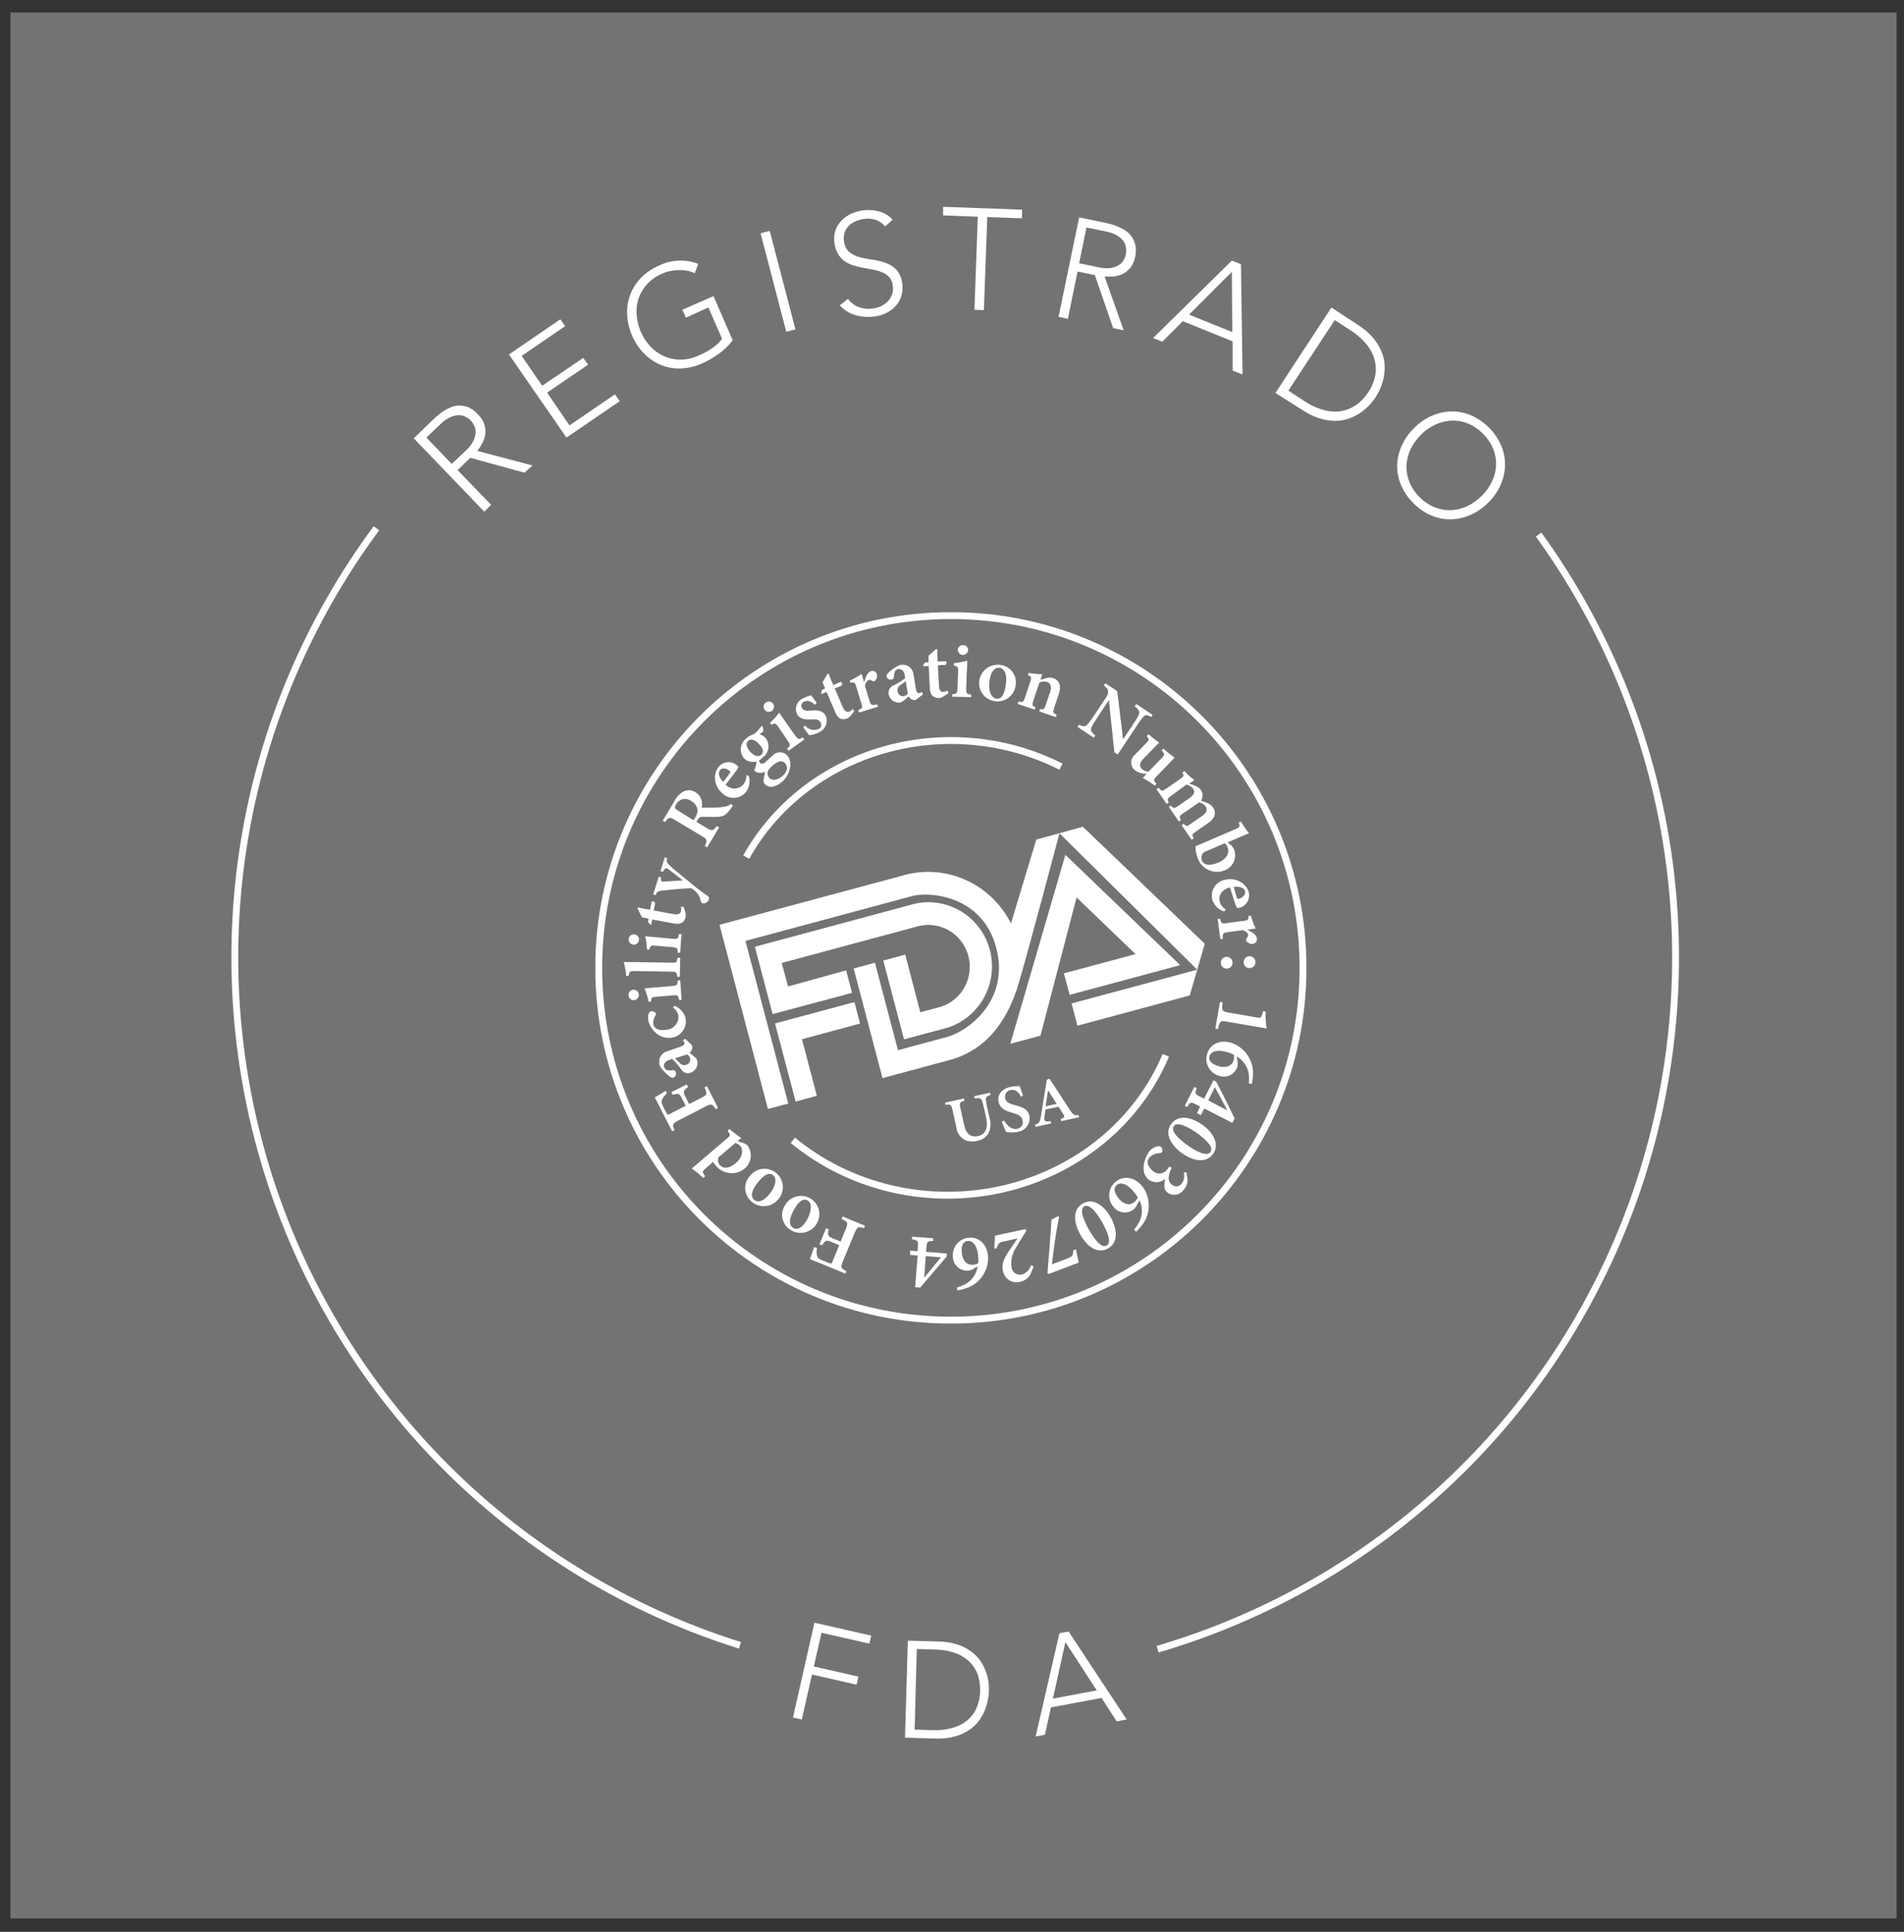
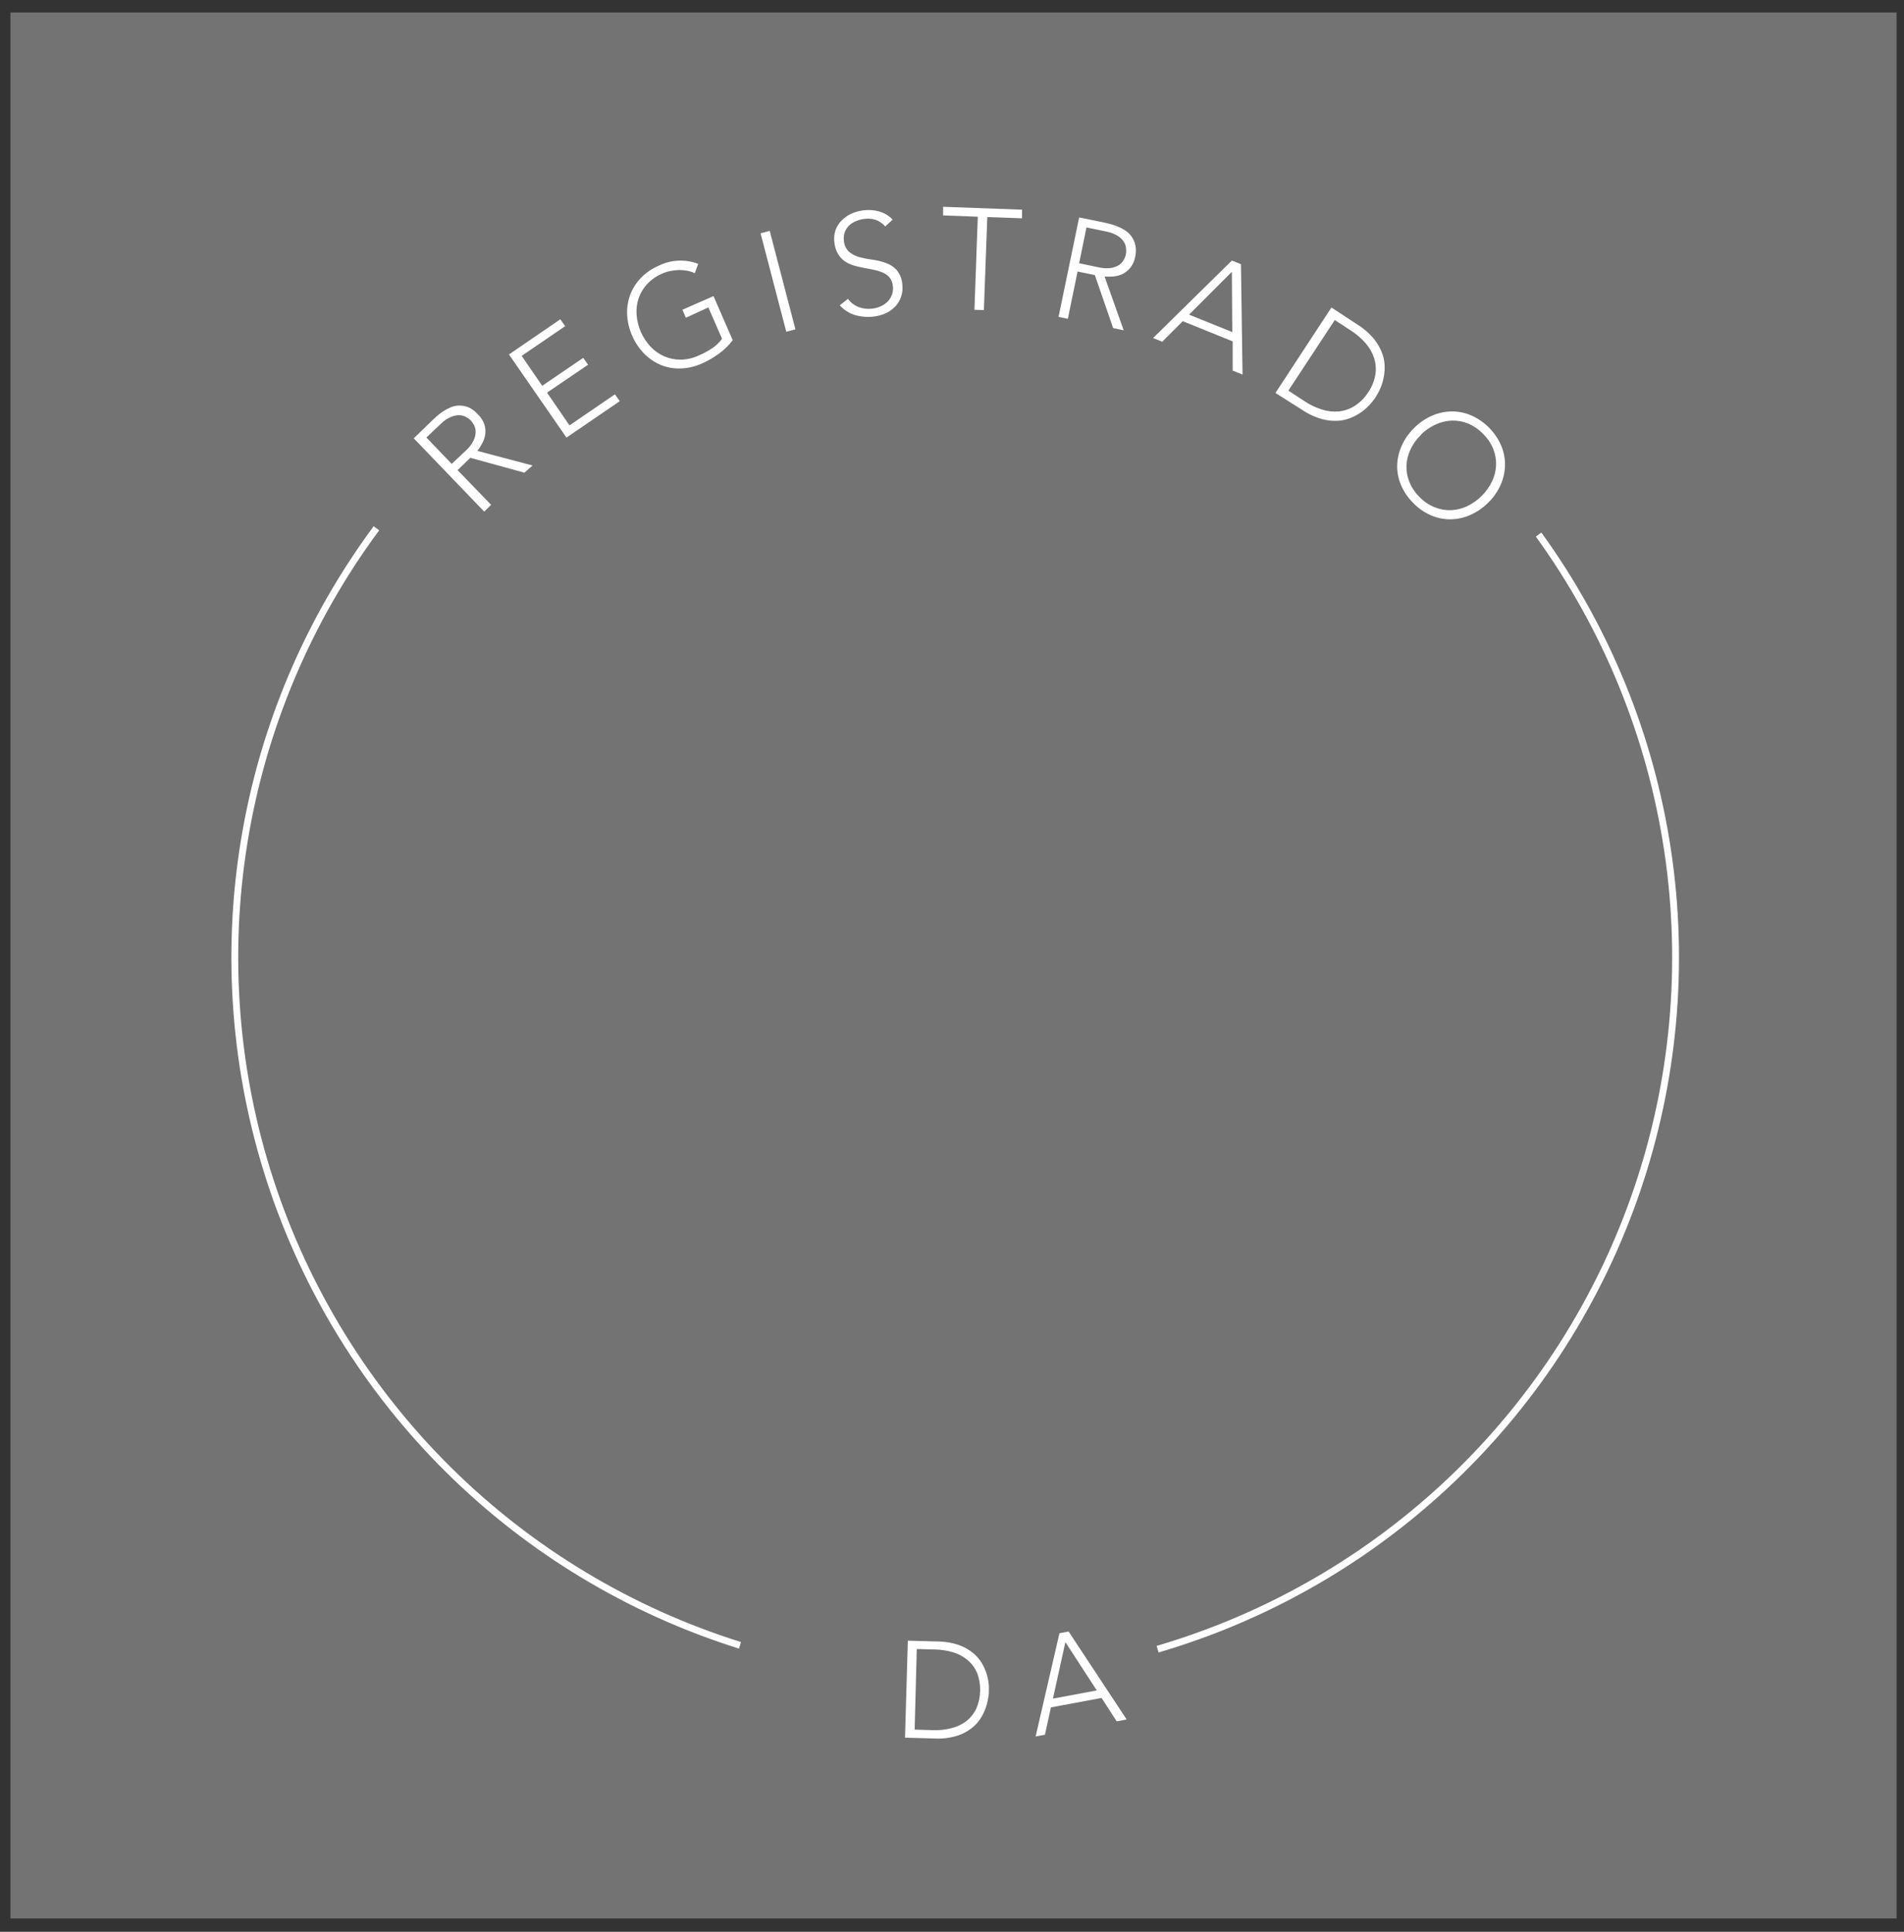
<svg xmlns="http://www.w3.org/2000/svg" fill="none" viewBox="0 0 140 142" height="142" width="140">
  <rect x="0" y="0" width="140" height="142" fill="#333333" stroke="none" />
  <rect fill="#737373" transform="translate(0.765 0.92)" height="140.102" width="138.691" />
  <g clip-path="url(#clip0_1894_126)">
    <path fill="#737373" d="M113.563 114.533C137.864 90.232 137.864 50.832 113.563 26.531C89.262 2.229 49.862 2.229 25.561 26.531C1.259 50.832 1.259 90.232 25.561 114.533C49.862 138.834 89.262 138.834 113.563 114.533Z" />
    <g clip-path="url(#clip1_1894_126)">
      <path stroke-miterlimit="10" stroke-width="0.506" stroke="white" d="M69.917 97.04C84.218 97.04 95.811 85.446 95.811 71.145C95.811 56.844 84.218 45.251 69.917 45.251C55.616 45.251 44.023 56.844 44.023 71.145C44.023 85.446 55.616 97.04 69.917 97.04Z" />
      <path stroke-miterlimit="10" stroke-width="0.506" stroke="white" d="M85.723 77.573C84.704 79.998 83.082 82.156 80.995 83.867C78.907 85.577 76.415 86.789 73.727 87.402C71.04 88.014 68.236 88.008 65.551 87.385C62.866 86.762 60.379 85.54 58.299 83.821" />
      <path stroke-miterlimit="10" stroke-width="0.506" stroke="white" d="M54.871 63.004C55.913 61.13 57.341 59.468 59.073 58.117C60.805 56.765 62.805 55.751 64.959 55.132C67.112 54.513 69.375 54.303 71.615 54.513C73.856 54.723 76.03 55.35 78.01 56.356" />
-       <path fill="white" d="M60.069 91.728C60.036 91.912 60.036 92.1 60.069 92.284C60.123 92.469 60.186 92.533 60.459 92.645L60.947 92.835C61.118 92.908 61.147 92.903 61.215 92.728L61.703 91.528L61.093 91.275C60.747 91.133 60.679 91.192 60.445 91.538L60.255 91.46L60.742 90.284L60.933 90.362C60.845 90.762 60.874 90.879 61.201 91.016L61.81 91.265L62.176 90.377C62.381 89.889 62.352 89.841 61.879 89.602L61.957 89.421L63.605 90.104L63.532 90.284C63.093 90.148 63.044 90.162 62.83 90.65L61.986 92.694C61.791 93.181 61.825 93.225 62.23 93.435L62.157 93.621L60.362 92.879C59.874 92.684 59.645 92.591 59.557 92.557C59.606 92.43 59.757 91.982 59.855 91.674L60.069 91.728Z" />
+       <path fill="white" d="M60.069 91.728C60.036 91.912 60.036 92.1 60.069 92.284C60.123 92.469 60.186 92.533 60.459 92.645L60.947 92.835C61.118 92.908 61.147 92.903 61.215 92.728L61.703 91.528L61.093 91.275C60.747 91.133 60.679 91.192 60.445 91.538L60.255 91.46L60.933 90.362C60.845 90.762 60.874 90.879 61.201 91.016L61.81 91.265L62.176 90.377C62.381 89.889 62.352 89.841 61.879 89.602L61.957 89.421L63.605 90.104L63.532 90.284C63.093 90.148 63.044 90.162 62.83 90.65L61.986 92.694C61.791 93.181 61.825 93.225 62.23 93.435L62.157 93.621L60.362 92.879C59.874 92.684 59.645 92.591 59.557 92.557C59.606 92.43 59.757 91.982 59.855 91.674L60.069 91.728Z" />
      <path fill="white" d="M58.157 90.426C58.006 90.339 57.873 90.222 57.768 90.083C57.663 89.943 57.587 89.784 57.546 89.614C57.504 89.444 57.498 89.268 57.526 89.095C57.555 88.923 57.619 88.758 57.714 88.611C57.799 88.453 57.915 88.314 58.055 88.201C58.195 88.089 58.356 88.005 58.529 87.956C58.701 87.907 58.882 87.893 59.06 87.914C59.239 87.936 59.411 87.993 59.567 88.082C59.722 88.171 59.859 88.291 59.968 88.433C60.077 88.576 60.156 88.739 60.201 88.913C60.246 89.087 60.256 89.268 60.23 89.446C60.204 89.623 60.143 89.794 60.05 89.948C59.958 90.105 59.836 90.242 59.691 90.352C59.546 90.461 59.38 90.54 59.204 90.585C59.028 90.629 58.844 90.638 58.665 90.611C58.485 90.583 58.312 90.52 58.157 90.426ZM58.333 90.27C58.577 90.421 58.962 90.314 59.308 89.714C59.655 89.114 59.747 88.475 59.396 88.25C59.167 88.109 58.84 88.133 58.421 88.85C58.001 89.567 57.977 90.055 58.333 90.27Z" />
      <path fill="white" d="M55.27 88.333C55.134 88.223 55.022 88.087 54.941 87.932C54.859 87.778 54.81 87.608 54.796 87.434C54.782 87.26 54.803 87.085 54.858 86.919C54.914 86.753 55.002 86.601 55.119 86.47C55.226 86.322 55.363 86.198 55.52 86.104C55.677 86.01 55.852 85.949 56.033 85.925C56.215 85.901 56.399 85.914 56.575 85.963C56.752 86.013 56.916 86.097 57.059 86.212C57.201 86.327 57.319 86.469 57.405 86.631C57.491 86.793 57.543 86.97 57.558 87.153C57.573 87.335 57.551 87.519 57.493 87.692C57.435 87.866 57.342 88.026 57.221 88.163C57.105 88.304 56.962 88.42 56.801 88.505C56.639 88.59 56.463 88.642 56.281 88.658C56.099 88.674 55.916 88.653 55.743 88.598C55.569 88.542 55.408 88.452 55.27 88.333ZM55.47 88.211C55.689 88.397 56.084 88.353 56.543 87.816C57.001 87.28 57.167 86.665 56.855 86.397C56.65 86.221 56.328 86.197 55.787 86.836C55.245 87.475 55.153 87.943 55.47 88.211Z" />
      <path fill="white" d="M53.636 82.988C53.91 83.227 54.198 83.448 54.499 83.651L54.226 83.885L54.631 84.012C54.754 84.045 54.866 84.109 54.958 84.197C55.153 84.458 55.237 84.785 55.193 85.108C55.15 85.431 54.981 85.724 54.724 85.924C54.567 86.046 54.387 86.135 54.196 86.187C54.004 86.239 53.804 86.252 53.607 86.226C53.41 86.201 53.221 86.136 53.049 86.036C52.877 85.937 52.727 85.804 52.607 85.646C52.538 85.574 52.483 85.492 52.441 85.402L51.88 85.89C51.626 86.109 51.631 86.148 51.846 86.465L51.709 86.582C51.444 86.332 51.16 86.103 50.861 85.895L51.392 85.446L53.47 83.675C53.709 83.475 53.709 83.422 53.582 83.241L53.499 83.119L53.636 82.988ZM52.831 85.07C52.792 85.166 52.782 85.271 52.8 85.373C52.818 85.475 52.864 85.569 52.934 85.646C53.07 85.807 53.46 86.041 54.104 85.49C54.675 85.002 54.636 84.475 54.441 84.241C54.342 84.131 54.213 84.053 54.07 84.017L52.831 85.07Z" />
      <path fill="white" d="M49.041 80.364C48.902 80.489 48.785 80.638 48.695 80.803C48.612 80.978 48.622 81.066 48.754 81.329L48.983 81.778C49.071 81.949 49.09 81.959 49.261 81.876L50.422 81.281L50.119 80.695C49.953 80.364 49.861 80.364 49.456 80.471L49.363 80.29L50.5 79.71L50.592 79.9C50.266 80.139 50.212 80.247 50.373 80.564L50.67 81.154L51.529 80.72C52.017 80.481 52.017 80.427 51.807 79.934L51.982 79.847L52.792 81.437L52.616 81.529C52.373 81.139 52.319 81.11 51.851 81.349L49.9 82.354C49.441 82.588 49.412 82.656 49.602 83.076L49.427 83.163L48.544 81.437C48.315 80.978 48.188 80.754 48.144 80.671C48.261 80.603 48.671 80.364 48.944 80.183L49.041 80.364Z" />
      <path fill="white" d="M50.87 76.818C50.915 76.932 50.915 77.059 50.87 77.174C50.831 77.258 50.773 77.331 50.7 77.388C50.914 77.554 51.187 77.759 51.241 77.876C51.277 77.97 51.293 78.07 51.289 78.171C51.285 78.271 51.261 78.37 51.218 78.461C51.175 78.552 51.115 78.633 51.04 78.7C50.965 78.767 50.878 78.819 50.783 78.852C50.655 78.9 50.515 78.9 50.387 78.854C50.259 78.807 50.152 78.716 50.085 78.598C49.893 78.321 49.67 78.066 49.422 77.837L49.227 77.905C48.9 78.013 48.739 78.213 48.851 78.471C48.865 78.517 48.891 78.559 48.925 78.593C48.959 78.627 49 78.652 49.046 78.666C49.182 78.69 49.32 78.69 49.456 78.666C49.508 78.656 49.562 78.667 49.607 78.696C49.652 78.725 49.683 78.77 49.695 78.822C49.717 78.897 49.712 78.977 49.681 79.049C49.649 79.12 49.594 79.178 49.524 79.213C49.431 79.242 49.339 79.213 49.212 79.105C48.943 78.908 48.712 78.663 48.529 78.383C48.46 78.194 48.452 77.988 48.505 77.793C48.548 77.665 48.623 77.55 48.723 77.459C48.823 77.368 48.944 77.303 49.075 77.271L50.051 76.935C50.314 76.842 50.353 76.73 50.324 76.637C50.299 76.575 50.26 76.518 50.212 76.471L50.368 76.354L50.87 76.818ZM49.632 77.793C49.729 77.881 49.856 78.013 49.958 78.11C50.011 78.187 50.087 78.244 50.175 78.273C50.263 78.302 50.358 78.301 50.446 78.271C50.498 78.259 50.547 78.237 50.59 78.206C50.634 78.175 50.67 78.135 50.699 78.09C50.727 78.045 50.746 77.994 50.754 77.942C50.763 77.889 50.761 77.835 50.748 77.784C50.708 77.666 50.624 77.568 50.514 77.51L49.632 77.793Z" />
      <path fill="white" d="M49.593 73.93C49.785 74.006 49.958 74.124 50.098 74.276C50.238 74.428 50.342 74.61 50.402 74.808C50.438 74.969 50.441 75.135 50.411 75.296C50.382 75.458 50.319 75.612 50.228 75.749C50.137 75.885 50.019 76.002 49.881 76.092C49.743 76.182 49.589 76.243 49.427 76.271C49.208 76.311 48.983 76.299 48.77 76.234C48.557 76.17 48.362 76.055 48.203 75.901C47.935 75.669 47.748 75.358 47.671 75.013C47.628 74.832 47.644 74.643 47.715 74.472C47.728 74.434 47.752 74.401 47.783 74.377C47.814 74.352 47.851 74.336 47.89 74.33C47.959 74.322 48.029 74.335 48.091 74.367C48.153 74.399 48.204 74.449 48.237 74.511C48.239 74.534 48.237 74.558 48.23 74.58C48.224 74.603 48.213 74.624 48.198 74.642C48.069 74.833 48.012 75.062 48.037 75.291C48.09 75.569 48.402 75.813 49.012 75.691C49.137 75.682 49.259 75.648 49.371 75.591C49.483 75.534 49.582 75.455 49.663 75.359C49.744 75.263 49.805 75.152 49.842 75.032C49.879 74.913 49.892 74.787 49.88 74.662C49.859 74.541 49.813 74.425 49.745 74.323C49.677 74.221 49.589 74.133 49.485 74.067L49.593 73.93Z" />
      <path fill="white" d="M46.973 73.106C46.98 73.206 46.949 73.304 46.885 73.381C46.822 73.459 46.731 73.508 46.632 73.521C46.581 73.525 46.53 73.52 46.481 73.504C46.433 73.489 46.388 73.464 46.349 73.43C46.31 73.397 46.279 73.356 46.256 73.311C46.233 73.265 46.22 73.215 46.217 73.165C46.212 73.115 46.217 73.064 46.231 73.016C46.246 72.968 46.27 72.924 46.303 72.886C46.335 72.847 46.375 72.816 46.42 72.793C46.465 72.771 46.513 72.758 46.563 72.755C46.614 72.751 46.664 72.757 46.712 72.772C46.759 72.788 46.803 72.813 46.841 72.845C46.88 72.878 46.911 72.918 46.933 72.963C46.956 73.007 46.969 73.056 46.973 73.106ZM50.119 73.501H49.934C49.865 73.169 49.841 73.135 49.446 73.169L48.285 73.267C47.905 73.296 47.885 73.326 47.866 73.628H47.69C47.622 73.294 47.523 72.967 47.393 72.652L48.119 72.589L49.392 72.482C49.788 72.453 49.822 72.418 49.831 72.062H50.017L50.119 73.501Z" />
      <path fill="white" d="M49.983 71.804H49.797C49.754 71.453 49.729 71.428 49.354 71.423L46.642 71.379C46.32 71.379 46.281 71.404 46.217 71.736H46.047C46.018 71.392 45.956 71.052 45.861 70.721H46.671L49.363 70.765C49.749 70.765 49.773 70.765 49.817 70.399H50.017L49.983 71.804Z" />
      <path fill="white" d="M46.988 69.097C46.977 69.197 46.928 69.289 46.85 69.353C46.773 69.418 46.674 69.45 46.573 69.443C46.472 69.433 46.378 69.383 46.313 69.305C46.249 69.226 46.218 69.125 46.227 69.024C46.231 68.973 46.244 68.924 46.267 68.879C46.29 68.835 46.322 68.795 46.361 68.763C46.4 68.73 46.444 68.706 46.493 68.691C46.541 68.677 46.592 68.672 46.642 68.677C46.743 68.687 46.837 68.737 46.901 68.816C46.966 68.894 46.997 68.995 46.988 69.097ZM50.012 70.028H49.827C49.827 69.692 49.797 69.653 49.388 69.619L48.232 69.516C47.851 69.482 47.827 69.516 47.744 69.799H47.573C47.558 69.471 47.514 69.144 47.441 68.824L48.168 68.887L49.436 69.004C49.836 69.038 49.875 69.004 49.924 68.663H50.109L50.012 70.028Z" />
      <path fill="white" d="M50.402 67.107C50.425 67.188 50.433 67.272 50.426 67.355C50.349 67.775 50.09 67.975 49.588 67.887L47.959 67.59L47.89 67.965H47.812L47.642 67.765L47.69 67.521L47.203 67.433C47.105 67.243 46.973 66.97 46.876 66.775L46.925 66.702C47.11 66.746 47.412 66.814 47.803 66.877L47.91 66.273C47.958 66.257 48.01 66.257 48.057 66.274C48.105 66.291 48.145 66.323 48.173 66.365L48.066 66.926L49.5 67.19C49.953 67.272 50.051 67.097 50.075 66.975C50.095 66.87 50.095 66.763 50.075 66.658H50.27L50.402 67.107Z" />
      <path fill="white" d="M49.041 63.068C48.998 63.356 49.041 63.429 49.295 63.668C49.549 63.907 49.905 64.18 50.641 64.79C51.085 65.171 51.549 65.528 52.031 65.858C52.074 65.879 52.107 65.915 52.124 65.96C52.141 66.004 52.141 66.053 52.124 66.097C52.101 66.195 52.042 66.281 51.959 66.337C51.876 66.394 51.775 66.418 51.675 66.404C51.587 66.375 51.553 66.326 51.514 66.2C51.474 65.991 51.382 65.796 51.246 65.634C51.144 65.53 51.035 65.434 50.919 65.346C50.887 65.323 50.85 65.307 50.812 65.299C50.773 65.29 50.734 65.29 50.695 65.297C49.866 65.326 49.027 65.434 48.69 65.468C48.354 65.502 48.315 65.531 48.203 65.799L48.027 65.746L48.437 64.444L48.612 64.502C48.573 64.761 48.612 64.809 48.812 64.8L50.207 64.717C49.914 64.478 49.432 64.097 49.139 63.888C48.968 63.77 48.88 63.809 48.744 64.088L48.563 64.034L48.885 63.014L49.041 63.068Z" />
      <path fill="white" d="M53.885 59.215C53.885 59.254 53.826 59.313 53.782 59.371C53.426 59.898 53.192 60.015 52.841 60.039C52.49 60.064 52.051 60.039 51.666 60.039C51.47 60.039 51.397 60.088 51.285 60.283L51.202 60.41L51.953 60.859C52.368 61.108 52.441 61.074 52.704 60.717L52.875 60.82L51.997 62.283L51.826 62.181C52.022 61.766 52.012 61.693 51.597 61.454L49.646 60.283C49.236 60.039 49.158 60.064 48.9 60.43L48.729 60.327L49.568 58.932C49.718 58.611 49.965 58.344 50.275 58.171C50.413 58.106 50.566 58.078 50.718 58.089C50.87 58.1 51.017 58.151 51.144 58.235C51.328 58.352 51.471 58.524 51.552 58.728C51.633 58.931 51.647 59.155 51.592 59.366C51.792 59.366 52.246 59.366 52.568 59.366C52.82 59.361 53.071 59.335 53.319 59.288C53.477 59.27 53.626 59.202 53.743 59.093L53.885 59.215ZM51.114 60.098C51.24 59.928 51.3 59.719 51.285 59.508C51.265 59.378 51.215 59.255 51.137 59.149C51.06 59.043 50.959 58.957 50.841 58.898C50.758 58.829 50.661 58.779 50.557 58.752C50.452 58.725 50.343 58.721 50.237 58.74C50.131 58.76 50.031 58.803 49.943 58.865C49.855 58.928 49.782 59.009 49.729 59.103C49.668 59.181 49.634 59.277 49.632 59.376C49.632 59.435 49.69 59.479 49.802 59.547L50.992 60.293L51.114 60.098Z" />
      <path fill="white" d="M55.055 57.03C55.117 57.23 55.131 57.443 55.095 57.65C55.06 57.856 54.976 58.052 54.85 58.22C54.745 58.347 54.615 58.45 54.468 58.524C54.322 58.598 54.161 58.64 53.997 58.648C53.832 58.657 53.668 58.631 53.515 58.572C53.361 58.513 53.221 58.423 53.104 58.308C52.815 58.059 52.629 57.711 52.582 57.332C52.558 57.16 52.569 56.985 52.615 56.817C52.661 56.649 52.742 56.492 52.851 56.357C52.93 56.263 53.027 56.185 53.136 56.128C53.246 56.071 53.365 56.037 53.488 56.026C53.611 56.016 53.735 56.03 53.852 56.067C53.969 56.105 54.078 56.165 54.172 56.245C54.255 56.318 54.309 56.376 54.275 56.45C54.241 56.523 53.738 57.191 53.358 57.674C53.439 57.765 53.539 57.837 53.65 57.887C53.762 57.937 53.882 57.962 54.004 57.962C54.126 57.962 54.247 57.937 54.358 57.887C54.469 57.837 54.569 57.765 54.65 57.674C54.81 57.482 54.891 57.236 54.875 56.986L55.055 57.03ZM52.948 56.606C52.787 56.796 52.846 57.137 53.168 57.479C53.343 57.269 53.504 57.069 53.655 56.849C53.709 56.776 53.719 56.737 53.655 56.679C53.431 56.479 53.119 56.406 52.943 56.606H52.948Z" />
      <path fill="white" d="M56.075 55.679C55.991 55.778 55.887 55.859 55.77 55.916C55.653 55.973 55.525 56.005 55.395 56.01C55.265 56.014 55.136 55.991 55.015 55.943C54.894 55.894 54.785 55.821 54.694 55.728C54.608 55.62 54.544 55.496 54.507 55.363C54.47 55.23 54.46 55.091 54.478 54.954C54.497 54.818 54.542 54.686 54.613 54.567C54.684 54.449 54.778 54.346 54.889 54.264C55.053 54.119 55.249 54.014 55.46 53.957C55.658 53.779 55.838 53.581 55.997 53.367H56.055C56.114 53.492 56.138 53.63 56.123 53.767C56.05 53.83 55.904 53.928 55.841 53.977C56.014 54.017 56.17 54.113 56.284 54.25C56.371 54.355 56.434 54.477 56.471 54.608C56.507 54.739 56.516 54.876 56.496 55.011C56.476 55.145 56.428 55.274 56.356 55.389C56.283 55.505 56.188 55.603 56.075 55.679ZM55.002 54.465C54.846 54.606 54.846 54.908 55.138 55.235C55.431 55.562 55.758 55.679 55.977 55.484C56.197 55.289 56.119 55.04 55.826 54.713C55.533 54.386 55.221 54.269 55.002 54.465ZM55.826 55.82C55.809 55.912 55.828 56.006 55.88 56.084C55.943 56.157 56.104 56.176 56.279 56.02L56.767 55.581C56.834 55.498 56.917 55.431 57.012 55.383C57.107 55.334 57.211 55.307 57.317 55.303C57.423 55.298 57.529 55.316 57.628 55.356C57.727 55.395 57.816 55.456 57.889 55.533C58.318 56.02 58.099 56.937 57.518 57.454C56.938 57.971 56.46 57.888 56.24 57.645C56.197 57.598 56.166 57.542 56.15 57.481C56.133 57.419 56.133 57.355 56.148 57.293C56.177 57.113 56.221 56.893 56.26 56.737C56.09 56.815 55.9 56.833 55.719 56.791C55.616 56.763 55.525 56.705 55.455 56.625C55.568 56.405 55.624 56.16 55.621 55.913L55.826 55.82ZM56.767 56.308C56.548 56.508 56.465 56.625 56.45 56.747C56.435 56.82 56.436 56.895 56.453 56.968C56.47 57.04 56.502 57.108 56.548 57.167C56.758 57.401 57.143 57.376 57.523 57.054C57.904 56.733 57.953 56.357 57.728 56.103C57.669 56.035 57.59 55.989 57.502 55.969C57.414 55.95 57.322 55.959 57.24 55.996C57.066 56.074 56.906 56.181 56.767 56.313V56.308Z" />
-       <path fill="white" d="M56.748 52.26C56.664 52.316 56.562 52.337 56.463 52.32C56.364 52.303 56.276 52.248 56.216 52.167C56.187 52.126 56.167 52.079 56.157 52.03C56.147 51.98 56.147 51.929 56.156 51.88C56.166 51.831 56.185 51.783 56.213 51.742C56.241 51.7 56.276 51.663 56.318 51.636C56.359 51.606 56.405 51.584 56.454 51.573C56.503 51.562 56.553 51.56 56.603 51.57C56.652 51.579 56.699 51.598 56.741 51.626C56.783 51.654 56.818 51.691 56.845 51.733C56.902 51.816 56.923 51.918 56.905 52.017C56.886 52.115 56.83 52.203 56.748 52.26ZM57.982 55.186L57.874 55.03C58.128 54.811 58.142 54.767 57.908 54.43L57.245 53.455C57.026 53.143 56.991 53.138 56.718 53.274L56.616 53.133C56.865 52.908 57.092 52.66 57.294 52.392L57.713 52.992L58.445 54.035C58.674 54.362 58.718 54.377 59.03 54.206L59.138 54.362L57.982 55.186Z" />
      <path fill="white" d="M59.923 51.806C59.616 51.533 59.357 51.445 59.094 51.592C59.054 51.612 59.02 51.64 58.992 51.674C58.964 51.709 58.944 51.748 58.932 51.791C58.92 51.833 58.917 51.878 58.923 51.922C58.929 51.965 58.944 52.008 58.967 52.045C59.074 52.235 59.264 52.26 59.606 52.231C60.137 52.191 60.489 52.231 60.703 52.592C60.755 52.705 60.783 52.828 60.786 52.952C60.789 53.077 60.768 53.2 60.722 53.316C60.677 53.432 60.608 53.538 60.521 53.627C60.434 53.716 60.33 53.787 60.215 53.835C59.991 53.952 59.746 54.022 59.494 54.04C59.401 53.923 59.172 53.621 59.059 53.455L59.206 53.338C59.318 53.481 59.474 53.584 59.651 53.63C59.827 53.676 60.014 53.662 60.181 53.591C60.227 53.574 60.268 53.545 60.301 53.51C60.335 53.474 60.36 53.431 60.374 53.384C60.389 53.337 60.393 53.288 60.385 53.239C60.378 53.191 60.36 53.144 60.333 53.104C60.23 52.918 60.069 52.855 59.684 52.879C59.298 52.904 58.835 52.904 58.611 52.499C58.559 52.393 58.53 52.277 58.525 52.159C58.52 52.041 58.54 51.923 58.583 51.813C58.626 51.703 58.691 51.603 58.775 51.52C58.859 51.436 58.959 51.371 59.069 51.328C59.25 51.233 59.442 51.16 59.64 51.109C59.733 51.231 59.952 51.533 60.05 51.655L59.923 51.806Z" />
      <path fill="white" d="M62.527 52.635C62.475 52.701 62.408 52.754 62.332 52.791C61.942 52.962 61.63 52.855 61.43 52.387L60.781 50.865L60.425 51.016L60.372 50.962L60.445 50.709L60.674 50.611L60.479 50.163C60.586 49.977 60.742 49.719 60.85 49.528H60.932C61.001 49.704 61.118 50.016 61.274 50.358L61.835 50.114C61.875 50.144 61.904 50.187 61.917 50.236C61.93 50.284 61.927 50.335 61.908 50.382L61.381 50.606L61.952 51.948C62.132 52.372 62.332 52.357 62.44 52.309C62.536 52.266 62.623 52.202 62.693 52.123L62.82 52.274L62.527 52.635Z" />
      <path fill="white" d="M64.571 51.943L63.161 52.377L63.108 52.197C63.415 52.065 63.434 52.031 63.327 51.684L62.961 50.48C62.869 50.167 62.839 50.153 62.537 50.187L62.488 50.026C62.792 49.894 63.081 49.73 63.352 49.538C63.41 49.724 63.483 49.968 63.537 50.148C63.664 49.724 63.8 49.416 64.025 49.338C64.067 49.321 64.113 49.313 64.159 49.315C64.205 49.316 64.25 49.327 64.292 49.347C64.334 49.367 64.371 49.395 64.401 49.429C64.431 49.464 64.454 49.504 64.469 49.548C64.494 49.633 64.497 49.723 64.475 49.809C64.454 49.895 64.409 49.973 64.347 50.036C64.324 50.057 64.296 50.071 64.266 50.076C64.235 50.081 64.204 50.078 64.176 50.065C64.059 50.011 63.966 49.953 63.869 49.982C63.789 50.029 63.723 50.096 63.676 50.177C63.63 50.257 63.606 50.348 63.605 50.441L63.927 51.499C64.034 51.85 64.073 51.86 64.493 51.777L64.571 51.943Z" />
      <path fill="white" d="M67.337 51.45C67.217 51.47 67.095 51.448 66.99 51.387C66.912 51.335 66.849 51.265 66.805 51.182C66.64 51.366 66.443 51.52 66.224 51.636C66.127 51.654 66.026 51.653 65.929 51.632C65.832 51.612 65.74 51.572 65.658 51.516C65.576 51.46 65.505 51.388 65.451 51.305C65.397 51.222 65.36 51.129 65.342 51.031C65.316 50.898 65.338 50.759 65.403 50.641C65.47 50.522 65.576 50.43 65.703 50.382C66.007 50.235 66.294 50.057 66.561 49.85L66.527 49.646C66.473 49.304 66.293 49.158 66.039 49.182C65.992 49.189 65.946 49.207 65.907 49.235C65.868 49.263 65.836 49.3 65.815 49.343C65.763 49.472 65.735 49.609 65.732 49.748C65.733 49.801 65.714 49.852 65.679 49.891C65.643 49.93 65.594 49.954 65.542 49.958C65.465 49.968 65.387 49.951 65.321 49.909C65.256 49.867 65.208 49.803 65.186 49.728C65.186 49.631 65.225 49.548 65.337 49.436C65.577 49.204 65.856 49.015 66.161 48.88C66.359 48.842 66.563 48.866 66.746 48.948C66.865 49.012 66.966 49.104 67.04 49.216C67.114 49.329 67.159 49.458 67.171 49.592L67.346 50.636C67.39 50.909 67.497 50.962 67.595 50.948C67.66 50.933 67.722 50.905 67.775 50.865L67.868 51.041L67.337 51.45ZM66.6 50.075L66.234 50.343C66.152 50.384 66.085 50.45 66.042 50.531C65.999 50.613 65.983 50.706 65.995 50.797C65.999 50.851 66.013 50.905 66.038 50.954C66.063 51.003 66.097 51.046 66.139 51.082C66.181 51.117 66.23 51.144 66.282 51.16C66.334 51.177 66.389 51.182 66.444 51.177C66.567 51.155 66.677 51.087 66.751 50.987C66.707 50.714 66.644 50.343 66.6 50.075Z" />
      <path fill="white" d="M69.312 51.231C69.24 51.273 69.16 51.302 69.078 51.314C68.653 51.314 68.4 51.133 68.371 50.621L68.288 48.968H67.902L67.868 48.899L68.024 48.685H68.273V48.197C68.434 48.056 68.668 47.87 68.834 47.709L68.917 47.739C68.917 47.929 68.917 48.226 68.946 48.631L69.561 48.597C69.587 48.64 69.599 48.691 69.593 48.741C69.588 48.791 69.566 48.838 69.531 48.875L68.961 48.904L69.039 50.367C69.039 50.831 69.253 50.885 69.375 50.855C69.482 50.845 69.586 50.815 69.683 50.767L69.746 50.953L69.312 51.231Z" />
      <path fill="white" d="M70.014 51.216V51.031C70.351 51.002 70.39 50.977 70.404 50.568L70.448 49.407C70.448 49.026 70.448 49.002 70.141 48.919V48.748C70.471 48.716 70.798 48.654 71.117 48.563C71.117 48.812 71.117 49.051 71.092 49.294L71.043 50.568C71.043 50.967 71.043 51.006 71.409 51.055V51.241L70.014 51.216ZM70.79 48.143C70.689 48.138 70.595 48.094 70.526 48.02C70.458 47.947 70.421 47.849 70.424 47.748C70.438 47.654 70.486 47.568 70.559 47.508C70.632 47.447 70.725 47.415 70.82 47.419C70.915 47.422 71.005 47.461 71.074 47.527C71.142 47.593 71.183 47.683 71.19 47.778C71.183 47.875 71.141 47.967 71.071 48.035C71 48.102 70.907 48.141 70.809 48.143H70.79Z" />
      <path fill="white" d="M73.585 48.88C73.757 48.903 73.924 48.962 74.073 49.051C74.223 49.141 74.353 49.26 74.455 49.402C74.557 49.543 74.629 49.704 74.668 49.874C74.706 50.044 74.709 50.22 74.677 50.392C74.654 50.567 74.596 50.736 74.507 50.89C74.418 51.043 74.3 51.177 74.16 51.285C74.019 51.392 73.859 51.471 73.688 51.517C73.516 51.562 73.338 51.574 73.163 51.55C72.987 51.527 72.818 51.469 72.665 51.38C72.511 51.292 72.377 51.174 72.27 51.033C72.162 50.892 72.083 50.732 72.038 50.561C71.992 50.39 71.981 50.211 72.004 50.036C72.03 49.855 72.092 49.682 72.186 49.526C72.28 49.369 72.404 49.233 72.552 49.126C72.699 49.018 72.866 48.941 73.043 48.899C73.221 48.856 73.405 48.85 73.585 48.88ZM73.477 49.09C73.194 49.041 72.877 49.285 72.765 49.982C72.653 50.68 72.829 51.289 73.253 51.358C73.521 51.401 73.809 51.25 73.945 50.426C74.082 49.602 73.887 49.138 73.477 49.075V49.09Z" />
      <path fill="white" d="M76.418 52.294L76.477 52.114C76.755 52.172 76.784 52.148 76.911 51.767L77.228 50.831C77.355 50.441 77.228 50.211 76.984 50.123C76.799 50.075 76.602 50.092 76.428 50.172L75.984 51.499C75.867 51.855 75.886 51.879 76.14 51.987L76.077 52.162L74.823 51.743L74.882 51.567C75.213 51.626 75.248 51.626 75.37 51.265L75.755 50.114C75.867 49.772 75.833 49.738 75.584 49.626L75.643 49.46C75.972 49.524 76.307 49.557 76.642 49.558C76.608 49.65 76.545 49.836 76.501 49.968C76.638 49.928 76.784 49.885 76.945 49.846C77.104 49.795 77.274 49.795 77.433 49.846C77.881 49.992 78.052 50.416 77.867 50.972L77.516 52.021C77.398 52.377 77.423 52.406 77.696 52.538L77.638 52.718L76.418 52.294Z" />
      <path fill="white" d="M84.647 52.699C84.32 52.533 84.188 52.528 84.022 52.738C83.856 52.948 83.764 53.079 83.476 53.513L82.183 55.464L81.94 55.303L81.535 51.465L80.774 52.606C80.491 53.035 80.369 53.245 80.286 53.396C80.154 53.63 80.198 53.801 80.54 54.065L80.428 54.23L79.228 53.43L79.34 53.265C79.642 53.43 79.828 53.44 79.989 53.226C80.188 52.977 80.374 52.718 80.545 52.45L81.33 51.265C81.432 51.144 81.484 50.989 81.476 50.831C81.476 50.65 81.369 50.553 81.164 50.387L81.276 50.226L82.149 50.806L82.579 54.347L83.232 53.372C83.52 52.938 83.632 52.752 83.72 52.577C83.808 52.401 83.817 52.201 83.432 51.913L83.544 51.748L84.749 52.548L84.647 52.699Z" />
      <path fill="white" d="M84.915 57.747C84.63 57.541 84.334 57.352 84.027 57.181C84.105 57.093 84.222 56.976 84.315 56.879C83.993 56.895 83.676 56.794 83.422 56.596C83.341 56.523 83.278 56.434 83.235 56.333C83.193 56.233 83.174 56.125 83.178 56.016C83.183 55.907 83.212 55.801 83.262 55.705C83.313 55.609 83.384 55.525 83.471 55.459L84.295 54.606C84.49 54.401 84.486 54.352 84.403 54.221L84.325 54.099L84.447 53.972C84.699 54.193 84.963 54.402 85.237 54.596C85.071 54.747 84.861 54.957 84.617 55.211L84.037 55.811C83.739 56.118 83.808 56.371 83.969 56.528C84.032 56.591 84.109 56.641 84.192 56.674C84.276 56.707 84.366 56.722 84.456 56.718L85.432 55.718C85.632 55.513 85.632 55.45 85.525 55.303L85.417 55.157L85.539 55.03C85.804 55.266 86.081 55.487 86.368 55.694L85.032 57.079C84.822 57.293 84.812 57.362 84.944 57.513L85.037 57.615L84.915 57.747Z" />
      <path fill="white" d="M86.88 60.654L87.036 60.547C87.222 60.752 87.261 60.776 87.573 60.547L88.392 59.976C88.773 59.718 88.782 59.488 88.646 59.269C88.524 59.115 88.351 59.011 88.158 58.976C88.105 59.02 88.041 59.074 87.963 59.127L86.988 59.791C86.705 59.986 86.7 60.025 86.832 60.278L86.68 60.386L85.944 59.318L86.095 59.215C86.295 59.435 86.329 59.449 86.622 59.249L87.48 58.654C87.826 58.415 87.88 58.191 87.729 57.971C87.605 57.82 87.433 57.715 87.241 57.674L86.11 58.498C85.822 58.693 85.822 58.742 85.939 58.986L85.783 59.093L85.037 58.015L85.193 57.908C85.422 58.171 85.451 58.176 85.754 57.971L86.763 57.269C87.046 57.074 87.075 57.04 86.949 56.781L87.09 56.684C87.31 56.926 87.554 57.147 87.817 57.342L87.446 57.596C87.592 57.649 87.724 57.693 87.88 57.762C88.046 57.82 88.192 57.925 88.3 58.064C88.383 58.18 88.427 58.319 88.427 58.462C88.427 58.604 88.383 58.743 88.3 58.859C88.48 58.918 88.626 58.971 88.787 59.035C88.943 59.097 89.08 59.199 89.182 59.332C89.46 59.737 89.338 60.152 88.856 60.488L87.919 61.132C87.636 61.327 87.636 61.366 87.773 61.62L87.622 61.727L86.88 60.654Z" />
-       <path fill="white" d="M90.499 62.112C90.593 62.194 90.669 62.293 90.724 62.405C90.785 62.552 90.817 62.709 90.816 62.868C90.816 63.028 90.784 63.185 90.721 63.331C90.659 63.478 90.568 63.61 90.454 63.721C90.339 63.831 90.204 63.918 90.055 63.975C89.691 64.124 89.283 64.124 88.918 63.975C88.553 63.827 88.261 63.541 88.105 63.18C87.975 62.871 87.907 62.54 87.904 62.205L88.324 62.029L90.85 60.942C91.163 60.805 91.192 60.761 91.08 60.454L91.246 60.386C91.42 60.688 91.618 60.976 91.836 61.249L91.236 61.503L90.26 61.922L90.499 62.112ZM88.621 62.6C88.558 62.626 88.5 62.664 88.451 62.712C88.392 62.789 88.354 62.88 88.341 62.975C88.328 63.071 88.341 63.169 88.378 63.258C88.524 63.605 88.963 63.673 89.607 63.395C90.251 63.117 90.416 62.634 90.26 62.268C90.215 62.161 90.148 62.063 90.065 61.98L88.621 62.6Z" />
      <path fill="white" d="M90.012 67.004C89.811 66.942 89.629 66.832 89.479 66.686C89.329 66.539 89.216 66.359 89.148 66.16C89.103 66.002 89.092 65.836 89.115 65.673C89.138 65.51 89.195 65.353 89.281 65.213C89.368 65.073 89.483 64.953 89.619 64.86C89.755 64.767 89.908 64.703 90.07 64.673C90.445 64.575 90.844 64.626 91.182 64.814C91.334 64.892 91.468 64.999 91.577 65.13C91.686 65.261 91.767 65.412 91.816 65.575C91.879 65.816 91.844 66.073 91.719 66.288C91.594 66.504 91.389 66.661 91.148 66.726C91.046 66.751 90.963 66.76 90.924 66.692C90.885 66.624 90.621 65.829 90.436 65.229C89.787 65.409 89.578 65.868 89.685 66.273C89.754 66.514 89.91 66.721 90.124 66.853L90.012 67.004ZM91.558 65.512C91.494 65.278 91.182 65.131 90.714 65.2L90.938 65.98C90.968 66.063 90.992 66.092 91.085 66.068C91.363 65.999 91.611 65.77 91.543 65.512H91.558Z" />
      <path fill="white" d="M89.729 69.014L89.534 67.55H89.719C89.797 67.872 89.831 67.902 90.207 67.853L91.455 67.687C91.777 67.648 91.797 67.619 91.811 67.316H91.977C92.064 67.64 92.183 67.954 92.333 68.253L91.704 68.336C92.099 68.526 92.382 68.716 92.416 68.97C92.426 69.015 92.427 69.061 92.418 69.106C92.409 69.152 92.391 69.195 92.365 69.233C92.339 69.27 92.305 69.303 92.266 69.327C92.227 69.352 92.184 69.368 92.138 69.375C92.046 69.392 91.951 69.382 91.865 69.346C91.779 69.311 91.704 69.251 91.65 69.175C91.632 69.149 91.621 69.119 91.621 69.087C91.621 69.055 91.632 69.025 91.65 68.999C91.719 68.892 91.792 68.809 91.777 68.707C91.763 68.604 91.631 68.453 91.368 68.375L90.27 68.521C89.909 68.57 89.89 68.609 89.904 69.033L89.729 69.014Z" />
      <path fill="white" d="M89.763 70.77C89.763 70.655 89.809 70.544 89.89 70.463C89.972 70.381 90.082 70.336 90.197 70.336C90.312 70.336 90.423 70.381 90.504 70.463C90.585 70.544 90.631 70.655 90.631 70.77C90.631 70.885 90.585 70.995 90.504 71.077C90.423 71.158 90.312 71.204 90.197 71.204C90.082 71.204 89.972 71.158 89.89 71.077C89.809 70.995 89.763 70.885 89.763 70.77ZM91.446 70.74C91.443 70.654 91.466 70.57 91.511 70.496C91.556 70.424 91.623 70.366 91.701 70.33C91.78 70.295 91.867 70.284 91.952 70.298C92.036 70.312 92.115 70.351 92.178 70.41C92.24 70.47 92.284 70.546 92.303 70.63C92.322 70.714 92.316 70.801 92.285 70.882C92.254 70.962 92.2 71.031 92.129 71.081C92.059 71.13 91.975 71.158 91.889 71.16C91.832 71.164 91.775 71.156 91.721 71.137C91.667 71.118 91.617 71.087 91.575 71.048C91.534 71.008 91.501 70.961 91.478 70.908C91.456 70.855 91.445 70.798 91.446 70.74Z" />
      <path fill="white" d="M89.704 73.652L89.9 73.686C89.826 74.301 89.87 74.35 90.29 74.423L92.421 74.794C92.719 74.847 92.748 74.769 92.816 74.53L92.885 74.325L93.06 74.355C93.04 74.772 93.066 75.191 93.138 75.603L90.173 75.091C89.743 75.013 89.685 75.042 89.558 75.642L89.363 75.613L89.704 73.652Z" />
      <path fill="white" d="M90.987 77.998C91.018 78.128 91.018 78.263 90.987 78.393C90.947 78.532 90.878 78.66 90.785 78.771C90.693 78.881 90.578 78.971 90.449 79.035C90.319 79.099 90.178 79.135 90.034 79.141C89.89 79.147 89.746 79.124 89.612 79.071C89.447 79.021 89.294 78.938 89.162 78.827C89.03 78.717 88.922 78.581 88.843 78.427C88.765 78.274 88.718 78.106 88.706 77.934C88.694 77.763 88.717 77.59 88.773 77.427C89.002 76.735 89.714 76.384 90.587 76.671C91.039 76.836 91.43 77.135 91.708 77.528C91.985 77.921 92.135 78.39 92.138 78.871C92.13 79.143 92.099 79.414 92.046 79.681L91.826 79.647C91.848 79.426 91.848 79.204 91.826 78.983C91.79 78.709 91.691 78.447 91.537 78.216C91.383 77.986 91.178 77.795 90.938 77.657L90.987 77.998ZM90.694 77.998C90.74 77.852 90.757 77.697 90.743 77.544C90.61 77.474 90.472 77.415 90.329 77.369C89.612 77.13 89.075 77.227 88.939 77.627C88.802 78.027 89.221 78.252 89.582 78.369C90.08 78.515 90.553 78.398 90.694 77.978V77.998Z" />
-       <path fill="white" d="M88.246 81.339L87.895 81.163C87.573 80.998 87.519 81.002 87.29 81.373L87.115 81.285L87.817 79.9L87.992 79.988C87.836 80.378 87.88 80.427 88.207 80.593L88.539 80.759L89.226 79.408L89.421 79.505C89.909 80.412 90.397 81.417 90.778 82.207L90.612 82.539L88.549 81.485L88.3 81.973L88.012 81.827L88.246 81.339ZM90.246 81.627C89.992 81.139 89.67 80.529 89.329 79.91L88.841 80.885L90.246 81.627Z" />
      <path fill="white" d="M89.197 84.822C88.641 85.597 87.617 85.27 86.915 84.773C86.212 84.275 85.559 83.407 86.11 82.632C86.661 81.856 87.685 82.168 88.397 82.671C89.109 83.173 89.743 84.051 89.197 84.822ZM89.007 84.68C89.265 84.314 88.636 83.734 87.992 83.275C87.349 82.817 86.529 82.417 86.3 82.788C86.071 83.158 86.675 83.729 87.339 84.202C88.002 84.675 88.758 85.031 89.007 84.68Z" />
      <path fill="white" d="M87.236 86.168L87.314 86.656C87.326 86.809 87.305 86.964 87.252 87.108C87.199 87.253 87.115 87.385 87.007 87.494C86.938 87.587 86.849 87.663 86.749 87.72C86.647 87.776 86.536 87.811 86.421 87.822C86.306 87.833 86.189 87.82 86.08 87.784C85.97 87.748 85.869 87.689 85.783 87.611C85.726 87.555 85.682 87.487 85.653 87.412C85.623 87.338 85.609 87.257 85.612 87.177C85.618 86.998 85.642 86.82 85.685 86.646C85.513 86.803 85.289 86.893 85.055 86.899C84.822 86.905 84.594 86.828 84.412 86.68C83.734 86.031 84.286 84.861 84.554 84.578C84.708 84.409 84.914 84.296 85.139 84.256C85.182 84.247 85.227 84.249 85.269 84.26C85.312 84.272 85.351 84.294 85.383 84.324C85.418 84.363 85.443 84.409 85.458 84.458C85.474 84.508 85.478 84.56 85.471 84.612C85.467 84.65 85.45 84.686 85.422 84.713C85.395 84.74 85.358 84.756 85.32 84.758C85.034 84.757 84.758 84.862 84.544 85.051C84.31 85.299 84.315 85.656 84.715 86.026C84.782 86.1 84.863 86.16 84.954 86.2C85.046 86.241 85.144 86.262 85.244 86.262C85.344 86.262 85.442 86.241 85.534 86.2C85.625 86.16 85.706 86.1 85.773 86.026C85.853 85.94 85.924 85.845 85.983 85.743L86.149 85.846C85.91 86.334 85.822 86.748 86.115 87.031C86.16 87.086 86.218 87.131 86.283 87.161C86.348 87.192 86.418 87.208 86.49 87.208C86.562 87.208 86.633 87.192 86.698 87.161C86.763 87.131 86.82 87.086 86.866 87.031C86.96 86.917 87.025 86.782 87.054 86.638C87.084 86.493 87.078 86.344 87.037 86.202L87.236 86.168Z" />
      <path fill="white" d="M83.603 88.562C83.548 88.685 83.468 88.794 83.369 88.885C83.258 88.977 83.129 89.045 82.99 89.085C82.851 89.124 82.706 89.135 82.563 89.116C82.42 89.096 82.282 89.048 82.159 88.973C82.036 88.898 81.93 88.798 81.847 88.68C81.738 88.546 81.657 88.392 81.609 88.227C81.561 88.061 81.547 87.888 81.567 87.717C81.587 87.546 81.641 87.381 81.726 87.231C81.811 87.082 81.925 86.951 82.061 86.846C82.637 86.402 83.427 86.499 84.013 87.231C84.299 87.618 84.458 88.084 84.469 88.565C84.481 89.046 84.343 89.519 84.076 89.918C83.917 90.14 83.741 90.349 83.549 90.543L83.388 90.392C83.529 90.22 83.653 90.035 83.759 89.84C83.889 89.594 83.96 89.32 83.965 89.042C83.97 88.763 83.909 88.487 83.788 88.236L83.603 88.562ZM83.374 88.387C83.493 88.291 83.591 88.171 83.661 88.036C83.593 87.903 83.511 87.777 83.417 87.66C82.93 87.06 82.442 86.846 82.12 87.104C81.798 87.363 82.008 87.777 82.242 88.08C82.564 88.489 83.022 88.66 83.374 88.387Z" />
      <path fill="white" d="M81.476 91.767C80.642 92.255 79.852 91.504 79.428 90.748C79.003 89.992 78.789 88.933 79.618 88.465C80.447 87.997 81.247 88.724 81.671 89.484C82.096 90.245 82.3 91.313 81.476 91.767ZM81.364 91.562C81.759 91.338 81.437 90.548 81.047 89.855C80.657 89.162 80.111 88.46 79.73 88.675C79.35 88.889 79.672 89.684 80.072 90.397C80.472 91.109 80.989 91.772 81.364 91.562Z" />
      <path fill="white" d="M77.018 93.577C77.126 92.269 77.238 90.957 77.316 89.645L77.804 89.401L77.872 89.455C77.638 90.611 77.462 91.865 77.35 92.942L78.506 92.499C78.877 92.357 78.891 92.304 78.916 91.909L79.111 91.831C79.189 92.25 79.262 92.543 79.325 92.806L77.106 93.65L77.018 93.577Z" />
      <path fill="white" d="M73.111 91.767C73.111 91.455 73.16 91.075 73.165 90.831L75.418 90.343L75.453 90.494C75.213 90.86 74.965 91.27 74.736 91.66C74.438 92.086 74.309 92.607 74.375 93.123C74.38 93.214 74.406 93.302 74.45 93.382C74.494 93.462 74.555 93.531 74.628 93.584C74.702 93.638 74.786 93.675 74.876 93.692C74.965 93.709 75.057 93.706 75.145 93.684C75.305 93.633 75.449 93.544 75.566 93.424C75.682 93.304 75.767 93.157 75.813 92.996L75.999 93.099L75.76 93.689C75.678 93.828 75.568 93.948 75.436 94.041C75.304 94.134 75.153 94.197 74.994 94.225C74.861 94.261 74.721 94.269 74.584 94.249C74.448 94.228 74.317 94.179 74.2 94.105C74.083 94.032 73.983 93.934 73.905 93.82C73.828 93.705 73.775 93.576 73.75 93.44C73.648 92.977 73.75 92.606 74.199 91.943C74.384 91.665 74.648 91.279 74.823 91.031L73.819 91.255C73.482 91.328 73.409 91.367 73.282 91.772L73.111 91.767Z" />
      <path fill="white" d="M71.585 93.264C71.473 93.336 71.346 93.381 71.214 93.396C71.07 93.411 70.925 93.396 70.787 93.352C70.65 93.307 70.523 93.235 70.415 93.139C70.306 93.043 70.219 92.926 70.159 92.795C70.098 92.664 70.066 92.521 70.063 92.377C70.047 92.205 70.066 92.032 70.118 91.868C70.171 91.703 70.255 91.551 70.368 91.421C70.48 91.29 70.618 91.183 70.773 91.107C70.927 91.031 71.096 90.987 71.268 90.977C71.994 90.928 72.594 91.465 72.653 92.372C72.672 92.855 72.542 93.331 72.28 93.737C72.018 94.143 71.637 94.458 71.19 94.64C70.934 94.735 70.672 94.81 70.404 94.864L70.356 94.65C70.567 94.585 70.773 94.502 70.97 94.401C71.216 94.267 71.426 94.078 71.586 93.848C71.746 93.619 71.851 93.356 71.892 93.079L71.585 93.264ZM71.497 92.986C71.649 92.972 71.797 92.927 71.931 92.855C71.946 92.705 71.946 92.555 71.931 92.406C71.882 91.65 71.585 91.191 71.165 91.221C70.746 91.25 70.677 91.708 70.721 92.094C70.76 92.596 71.048 92.991 71.477 92.962L71.497 92.986Z" />
      <path fill="white" d="M67.463 91.977L67.493 91.587C67.522 91.221 67.493 91.177 67.063 91.099V90.904L68.614 91.021V91.221C68.19 91.221 68.166 91.284 68.127 91.645L68.097 92.021L69.614 92.138V92.357C68.956 93.128 68.219 93.986 67.663 94.645L67.288 94.615L67.473 92.289L66.917 92.245V91.928L67.463 91.977ZM67.951 93.928C68.297 93.508 68.746 92.952 69.185 92.421L68.073 92.333L67.951 93.928Z" />
      <path fill="white" d="M72.834 80.487C72.537 80.579 72.463 80.686 72.493 80.877C72.522 81.106 72.564 81.335 72.62 81.559L72.751 82.145C72.879 82.541 72.848 82.971 72.663 83.345C72.568 83.481 72.447 83.597 72.306 83.686C72.165 83.775 72.008 83.835 71.844 83.862C71.553 83.941 71.245 83.922 70.966 83.808C70.784 83.714 70.628 83.575 70.514 83.404C70.399 83.234 70.33 83.037 70.313 82.832L70.044 81.623C69.952 81.189 69.903 81.169 69.522 81.213L69.488 81.052L70.883 80.745L70.922 80.906C70.561 81.018 70.527 81.062 70.625 81.496L70.903 82.74C71.029 83.33 71.391 83.628 71.927 83.51C72.463 83.394 72.678 82.906 72.512 82.164L72.39 81.603C72.307 81.238 72.254 81.067 72.215 80.93C72.151 80.716 72.01 80.686 71.668 80.74L71.629 80.579L72.8 80.321L72.834 80.487Z" />
      <path fill="white" d="M75.083 80.623C74.922 80.335 74.717 80.028 74.273 80.135C74.21 80.15 74.151 80.177 74.098 80.214C74.046 80.251 74.001 80.299 73.967 80.354C73.933 80.409 73.91 80.47 73.9 80.534C73.89 80.598 73.892 80.663 73.907 80.726C73.971 81.008 74.195 81.126 74.653 81.243C75.244 81.394 75.595 81.564 75.697 82.033C75.719 82.171 75.713 82.311 75.678 82.446C75.644 82.581 75.582 82.708 75.496 82.818C75.41 82.928 75.303 83.02 75.181 83.087C75.059 83.154 74.924 83.195 74.785 83.208C74.517 83.251 74.244 83.251 73.976 83.208C73.922 83.096 73.751 82.677 73.663 82.447L73.829 82.369C73.99 82.652 74.346 83.081 74.805 82.974C74.872 82.962 74.936 82.937 74.993 82.898C75.05 82.86 75.098 82.811 75.134 82.753C75.171 82.695 75.194 82.63 75.204 82.562C75.214 82.494 75.209 82.425 75.19 82.359C75.117 82.047 74.902 81.93 74.449 81.803C73.893 81.642 73.532 81.477 73.424 80.999C73.317 80.521 73.61 80.048 74.293 79.896C74.518 79.855 74.746 79.833 74.975 79.833C75.034 80.004 75.112 80.228 75.219 80.521L75.083 80.623Z" />
      <path fill="white" d="M78.038 82.413L78.004 82.252C78.297 82.145 78.297 82.091 78.19 81.911C78.082 81.73 77.97 81.559 77.838 81.35L76.863 81.559C76.863 81.745 76.809 81.945 76.795 82.12C76.76 82.447 76.868 82.462 77.253 82.418L77.292 82.579L76.141 82.832L76.107 82.672C76.395 82.569 76.463 82.511 76.536 82.062L76.975 79.365L77.17 79.287C77.658 80.043 78.175 80.838 78.658 81.574C78.926 81.969 78.975 81.994 79.302 81.964L79.341 82.125L78.038 82.413ZM77.063 80.14C76.999 80.54 76.936 80.93 76.887 81.316L77.692 81.14L77.063 80.14Z" />
      <path fill="white" d="M57.98 81.113L56.466 81.518L52.906 67.978L66.195 64.409C67.739 63.917 69.405 63.998 70.896 64.634C72.388 65.271 73.606 66.423 74.334 67.884L76.198 61.715L79.622 60.773L88.587 69.372L87.483 73.173L79.222 75.395L78.793 73.761L88.032 71.28L77.903 61.253C77.903 61.253 75.424 70.606 74.851 72.452C74.278 74.298 73.011 77.063 69.824 77.92L64.89 79.248L62.77 71.19L64.335 70.766L66.027 77.195L69.624 76.229C71.213 75.8 74.283 73.512 73.244 69.636C72.205 65.76 68.258 65.534 67.061 65.869L54.812 69.165L57.962 81.127L57.98 81.113ZM58.502 80.971L56.988 75.231L62.826 73.662L63.24 75.24L58.968 76.389L60.063 80.552L58.502 80.971ZM62.644 72.966L62.215 71.331L57.943 72.513L57.477 70.785L67.313 68.138C68.081 67.885 68.918 67.95 69.639 68.32C70.36 68.69 70.906 69.335 71.157 70.112C71.407 70.888 71.343 71.734 70.977 72.463C70.61 73.192 69.973 73.743 69.204 73.997L67.671 74.411L66.562 70.173L64.946 70.606L66.474 76.399L69.624 75.556C70.21 75.376 70.757 75.082 71.231 74.689C71.705 74.296 72.098 73.813 72.387 73.267C72.677 72.721 72.857 72.123 72.918 71.506C72.978 70.889 72.918 70.267 72.741 69.674C72.563 69.081 72.272 68.529 71.883 68.049C71.495 67.57 71.017 67.173 70.477 66.88C69.936 66.588 69.344 66.406 68.734 66.344C68.124 66.283 67.508 66.344 66.921 66.523L55.506 69.594L56.811 74.543L62.649 72.984L62.644 72.966ZM74.292 76.709L78.337 62.836L86.779 70.945L78.649 73.13L78.229 71.548L83.494 70.135L79.161 65.967L76.505 76.13L74.32 76.719L74.292 76.709Z" />
    </g>
    <path stroke-miterlimit="10" stroke-width="0.503" stroke="white" d="M54.411 120.944C46.347 118.417 39.003 113.998 32.994 108.056C26.985 102.113 22.484 94.819 19.868 86.783C17.252 78.747 16.595 70.201 17.954 61.86C19.312 53.519 22.647 45.623 27.678 38.833" />
    <path stroke-miterlimit="10" stroke-width="0.503" stroke="white" d="M113.132 39.295C118.11 46.168 121.363 54.136 122.62 62.528C123.877 70.92 123.099 79.491 120.354 87.52C117.608 95.549 112.975 102.801 106.843 108.667C100.711 114.532 93.26 118.839 85.117 121.226" />
-     <path fill="white" d="M59.886 119.28L64.06 120.23L63.924 120.818L60.404 120.019L59.841 122.498L63.115 123.242L62.984 123.836L59.705 123.091L58.956 126.395L58.307 126.25L59.886 119.28Z" />
    <path fill="white" d="M66.752 120.602L68.959 120.662C69.493 120.663 70.024 120.753 70.528 120.929C70.913 121.068 71.271 121.274 71.584 121.537C71.85 121.762 72.074 122.033 72.243 122.337C72.386 122.601 72.501 122.879 72.585 123.167C72.647 123.401 72.689 123.64 72.711 123.881C72.711 124.097 72.711 124.243 72.711 124.333C72.711 124.424 72.711 124.57 72.665 124.781C72.591 125.317 72.404 125.831 72.117 126.29C71.934 126.586 71.697 126.845 71.418 127.054C71.091 127.3 70.723 127.487 70.332 127.607C69.82 127.757 69.286 127.82 68.753 127.793L66.545 127.733L66.752 120.602ZM67.254 127.139L68.627 127.18C69.075 127.194 69.522 127.145 69.955 127.034C70.345 126.94 70.713 126.769 71.036 126.531C71.348 126.289 71.6 125.979 71.775 125.626C72.145 124.784 72.17 123.831 71.846 122.971C71.69 122.608 71.453 122.286 71.152 122.03C70.842 121.774 70.485 121.581 70.101 121.462C69.673 121.333 69.23 121.262 68.783 121.251L67.41 121.215L67.254 127.139Z" />
    <path fill="white" d="M77.9 120.054L78.574 119.928L82.843 126.395L82.109 126.531L80.998 124.811L77.276 125.505L76.834 127.517L76.15 127.642L77.9 120.054ZM78.337 120.708L77.422 124.861L80.645 124.258L78.337 120.708Z" />
    <path fill="white" d="M30.423 32.22L31.836 30.852L32.132 30.581C32.272 30.46 32.418 30.348 32.57 30.244C32.746 30.13 32.931 30.03 33.123 29.947C33.322 29.862 33.535 29.816 33.752 29.811C33.984 29.808 34.214 29.849 34.431 29.932C34.692 30.049 34.925 30.22 35.114 30.435C35.345 30.645 35.518 30.909 35.617 31.204C35.692 31.44 35.712 31.689 35.678 31.933C35.645 32.164 35.57 32.388 35.456 32.592C35.353 32.786 35.234 32.971 35.099 33.145L39.158 34.217L38.559 34.745L34.581 33.653L33.646 34.558L36.11 37.108L35.607 37.611L30.423 32.22ZM33.214 34.101L34.28 33.095C34.504 32.891 34.688 32.647 34.823 32.376C34.916 32.184 34.967 31.975 34.974 31.762C34.978 31.588 34.938 31.415 34.858 31.259C34.792 31.133 34.711 31.015 34.617 30.907C34.514 30.807 34.397 30.722 34.27 30.656C34.116 30.57 33.943 30.524 33.767 30.52C33.555 30.52 33.346 30.565 33.153 30.651C32.877 30.769 32.625 30.94 32.414 31.154L31.353 32.16L33.214 34.101Z" />
    <path fill="white" d="M37.423 26.055L41.2 23.47L41.557 23.973L38.358 26.16L39.867 28.358L42.884 26.306L43.241 26.809L40.224 28.861L41.873 31.27L45.213 28.986L45.57 29.489L41.652 32.165L37.423 26.055Z" />
    <path fill="white" d="M53.876 25.008C53.584 25.394 53.235 25.734 52.84 26.014C52.451 26.296 52.033 26.535 51.593 26.728C51.104 26.948 50.576 27.069 50.039 27.085C49.546 27.102 49.054 27.015 48.596 26.829C48.136 26.637 47.718 26.355 47.369 25.999C46.99 25.615 46.688 25.163 46.479 24.666C46.26 24.174 46.136 23.645 46.112 23.107C46.093 22.612 46.172 22.119 46.343 21.654C46.521 21.192 46.791 20.771 47.138 20.417C47.514 20.035 47.961 19.73 48.455 19.522C48.901 19.304 49.387 19.181 49.883 19.159C50.379 19.137 50.874 19.218 51.337 19.396L51.085 20.085C50.917 20.001 50.737 19.94 50.552 19.904C50.35 19.865 50.145 19.846 49.939 19.849C49.727 19.852 49.517 19.876 49.31 19.919C49.102 19.957 48.9 20.019 48.707 20.105C48.291 20.277 47.916 20.534 47.605 20.859C47.324 21.157 47.106 21.51 46.967 21.895C46.834 22.285 46.779 22.697 46.806 23.107C46.865 23.998 47.231 24.84 47.842 25.491C48.127 25.79 48.469 26.029 48.847 26.195C49.225 26.357 49.633 26.439 50.044 26.436C50.494 26.432 50.938 26.332 51.347 26.145C51.698 25.997 52.035 25.817 52.353 25.607C52.64 25.419 52.89 25.18 53.092 24.903L52.086 22.599L50.432 23.354L50.175 22.77L52.463 21.765L53.876 25.008Z" />
    <path fill="white" d="M55.924 17.148L56.597 16.972L58.488 24.209L57.814 24.385L55.924 17.148Z" />
    <path fill="white" d="M62.351 21.966C62.553 22.243 62.83 22.456 63.151 22.579C63.472 22.695 63.818 22.731 64.156 22.685C64.378 22.658 64.594 22.595 64.795 22.499C64.983 22.41 65.154 22.287 65.298 22.137C65.43 21.991 65.531 21.82 65.595 21.634C65.662 21.435 65.68 21.223 65.65 21.015C65.632 20.79 65.548 20.575 65.409 20.397C65.272 20.238 65.1 20.113 64.906 20.035C64.697 19.946 64.479 19.879 64.257 19.834L63.528 19.693C63.276 19.648 63.025 19.587 62.794 19.522C62.558 19.455 62.334 19.351 62.13 19.215C61.925 19.075 61.753 18.891 61.627 18.677C61.473 18.414 61.379 18.12 61.35 17.817C61.309 17.514 61.338 17.206 61.436 16.917C61.529 16.652 61.681 16.412 61.878 16.213C62.085 16.004 62.327 15.834 62.592 15.71C62.873 15.583 63.172 15.5 63.477 15.463C63.863 15.412 64.254 15.438 64.629 15.539C65.013 15.644 65.361 15.853 65.635 16.142L65.092 16.645C64.905 16.434 64.671 16.27 64.408 16.168C64.133 16.074 63.84 16.049 63.553 16.092C63.336 16.117 63.124 16.175 62.924 16.263C62.736 16.337 62.566 16.448 62.421 16.59C62.284 16.724 62.179 16.887 62.115 17.068C62.042 17.272 62.022 17.492 62.054 17.706C62.073 18.02 62.214 18.315 62.447 18.526C62.672 18.705 62.932 18.836 63.211 18.908C63.527 18.989 63.848 19.051 64.171 19.094C64.501 19.137 64.825 19.217 65.137 19.331C65.435 19.433 65.704 19.605 65.921 19.834C66.168 20.13 66.315 20.495 66.344 20.88C66.388 21.187 66.361 21.5 66.263 21.795C66.177 22.063 66.033 22.308 65.841 22.514C65.646 22.724 65.412 22.895 65.152 23.017C64.882 23.143 64.593 23.226 64.297 23.263C63.835 23.325 63.365 23.294 62.914 23.173C62.465 23.044 62.06 22.792 61.748 22.444L62.351 21.966Z" />
    <path fill="white" d="M71.896 15.931L69.347 15.836V15.202L75.15 15.413V16.047L72.595 15.957L72.344 22.796L71.65 22.771L71.896 15.931Z" />
    <path fill="white" d="M79.349 15.982L81.275 16.379L81.667 16.474C81.838 16.52 82.007 16.577 82.17 16.645C82.364 16.725 82.551 16.821 82.728 16.932C82.91 17.05 83.068 17.2 83.196 17.375C83.331 17.564 83.426 17.777 83.478 18.003C83.537 18.28 83.537 18.566 83.478 18.843C83.429 19.145 83.306 19.43 83.121 19.673C82.965 19.864 82.771 20.021 82.552 20.136C82.341 20.237 82.112 20.3 81.878 20.322C81.659 20.341 81.439 20.341 81.22 20.322L82.623 24.279L81.848 24.118L80.505 20.221L79.233 19.959L78.519 23.434L77.835 23.294L79.349 15.982ZM79.349 19.351L80.797 19.653C81.092 19.721 81.397 19.736 81.697 19.698C81.909 19.664 82.111 19.587 82.291 19.472C82.433 19.378 82.549 19.25 82.628 19.1C82.777 18.852 82.837 18.561 82.799 18.275C82.789 18.095 82.732 17.922 82.633 17.772C82.516 17.595 82.361 17.445 82.18 17.334C81.92 17.178 81.634 17.071 81.335 17.018L79.887 16.721L79.349 19.351Z" />
    <path fill="white" d="M90.578 19.155L91.247 19.421L91.363 27.533L90.638 27.241V25.094L86.968 23.61L85.459 25.119L84.785 24.848L90.578 19.155ZM90.578 19.98L87.43 23.128L90.608 24.41L90.578 19.98Z" />
    <path fill="white" d="M97.9 22.605L99.811 23.857C100.286 24.153 100.709 24.525 101.063 24.958C101.329 25.296 101.534 25.677 101.672 26.084C101.781 26.43 101.829 26.793 101.812 27.156C101.797 27.47 101.746 27.782 101.661 28.086C101.59 28.329 101.495 28.564 101.38 28.79C101.274 28.986 101.199 29.122 101.149 29.202C101.098 29.283 101.003 29.404 100.867 29.575C100.706 29.773 100.526 29.955 100.329 30.118C100.087 30.317 99.822 30.486 99.539 30.62C99.213 30.782 98.861 30.884 98.498 30.922C98.071 30.96 97.64 30.922 97.226 30.812C96.688 30.662 96.178 30.424 95.717 30.108L93.781 28.886L97.9 22.605ZM94.732 28.715L95.934 29.499C96.323 29.759 96.748 29.963 97.196 30.102C97.596 30.232 98.019 30.28 98.438 30.243C98.849 30.202 99.245 30.066 99.595 29.846C100 29.59 100.344 29.246 100.6 28.84C100.872 28.447 101.054 27.999 101.133 27.528C101.194 27.118 101.16 26.7 101.033 26.306C100.899 25.907 100.687 25.54 100.409 25.224C100.099 24.872 99.742 24.564 99.348 24.309L98.146 23.525L94.732 28.715Z" />
    <path fill="white" d="M103.98 31.46C104.358 31.078 104.805 30.77 105.298 30.555C105.752 30.358 106.241 30.252 106.736 30.243C107.232 30.24 107.723 30.339 108.179 30.535C109.168 30.974 109.956 31.77 110.387 32.763C110.576 33.218 110.67 33.708 110.663 34.201C110.652 34.697 110.543 35.186 110.342 35.639C110.122 36.13 109.811 36.576 109.426 36.952C109.045 37.333 108.597 37.64 108.104 37.857C107.649 38.058 107.158 38.166 106.66 38.174C106.166 38.179 105.676 38.079 105.222 37.882C104.73 37.669 104.285 37.359 103.915 36.972C103.531 36.596 103.225 36.149 103.015 35.654C102.821 35.2 102.725 34.71 102.733 34.216C102.746 33.72 102.857 33.231 103.06 32.778C103.28 32.284 103.592 31.837 103.98 31.46ZM104.483 31.963C104.164 32.271 103.904 32.634 103.714 33.034C103.537 33.407 103.437 33.81 103.417 34.221C103.403 34.63 103.475 35.038 103.628 35.418C103.796 35.836 104.05 36.215 104.372 36.529C104.684 36.856 105.061 37.113 105.479 37.284C105.858 37.44 106.266 37.516 106.676 37.505C107.086 37.488 107.489 37.391 107.862 37.218C108.668 36.836 109.319 36.191 109.708 35.388C109.886 35.016 109.987 34.613 110.005 34.201C110.021 33.792 109.95 33.384 109.798 33.004C109.628 32.586 109.373 32.208 109.049 31.893C108.737 31.567 108.363 31.309 107.948 31.134C107.567 30.979 107.157 30.905 106.746 30.917C106.335 30.934 105.932 31.032 105.559 31.204C105.155 31.388 104.787 31.643 104.473 31.958L104.483 31.963Z" />
  </g>
  <defs>
    <clipPath id="clip0_1894_126">
      <rect transform="translate(16.598 14.763)" fill="white" height="113.157" width="107.418" />
    </clipPath>
    <clipPath id="clip1_1894_126">
-       <rect transform="translate(43.779 45.007)" fill="white" height="52.276" width="52.276" />
-     </clipPath>
+       </clipPath>
  </defs>
</svg>